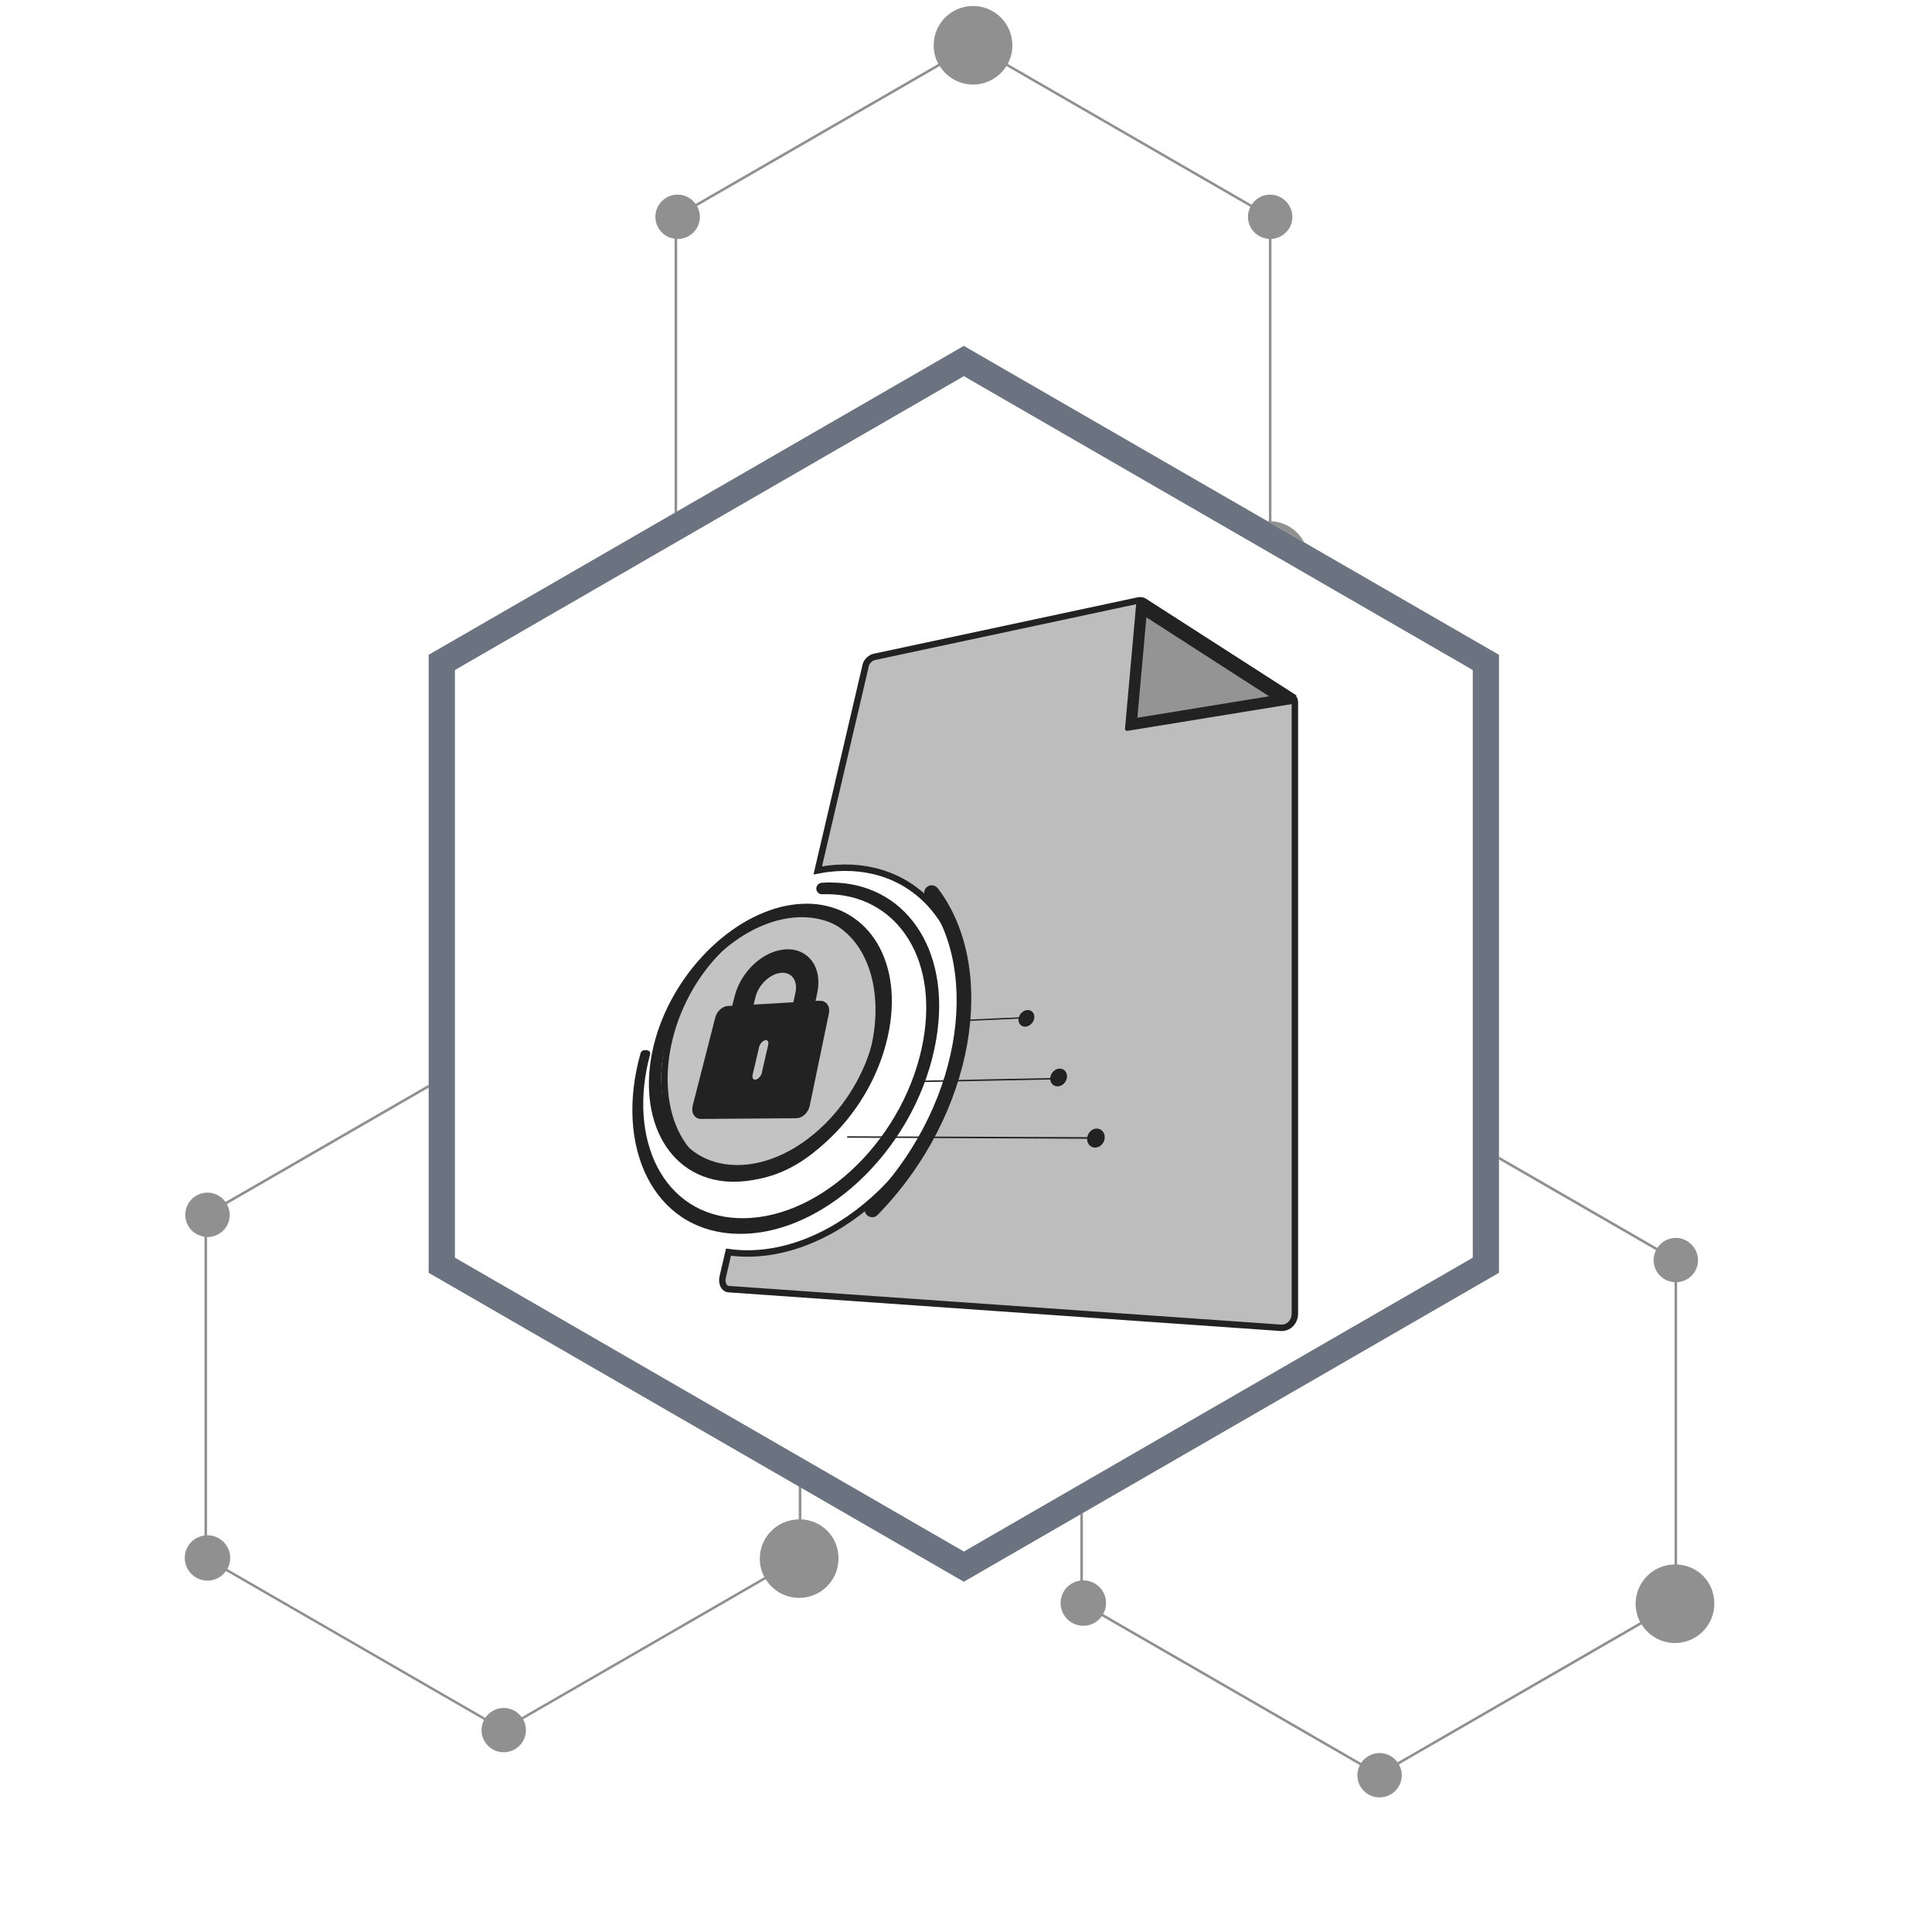
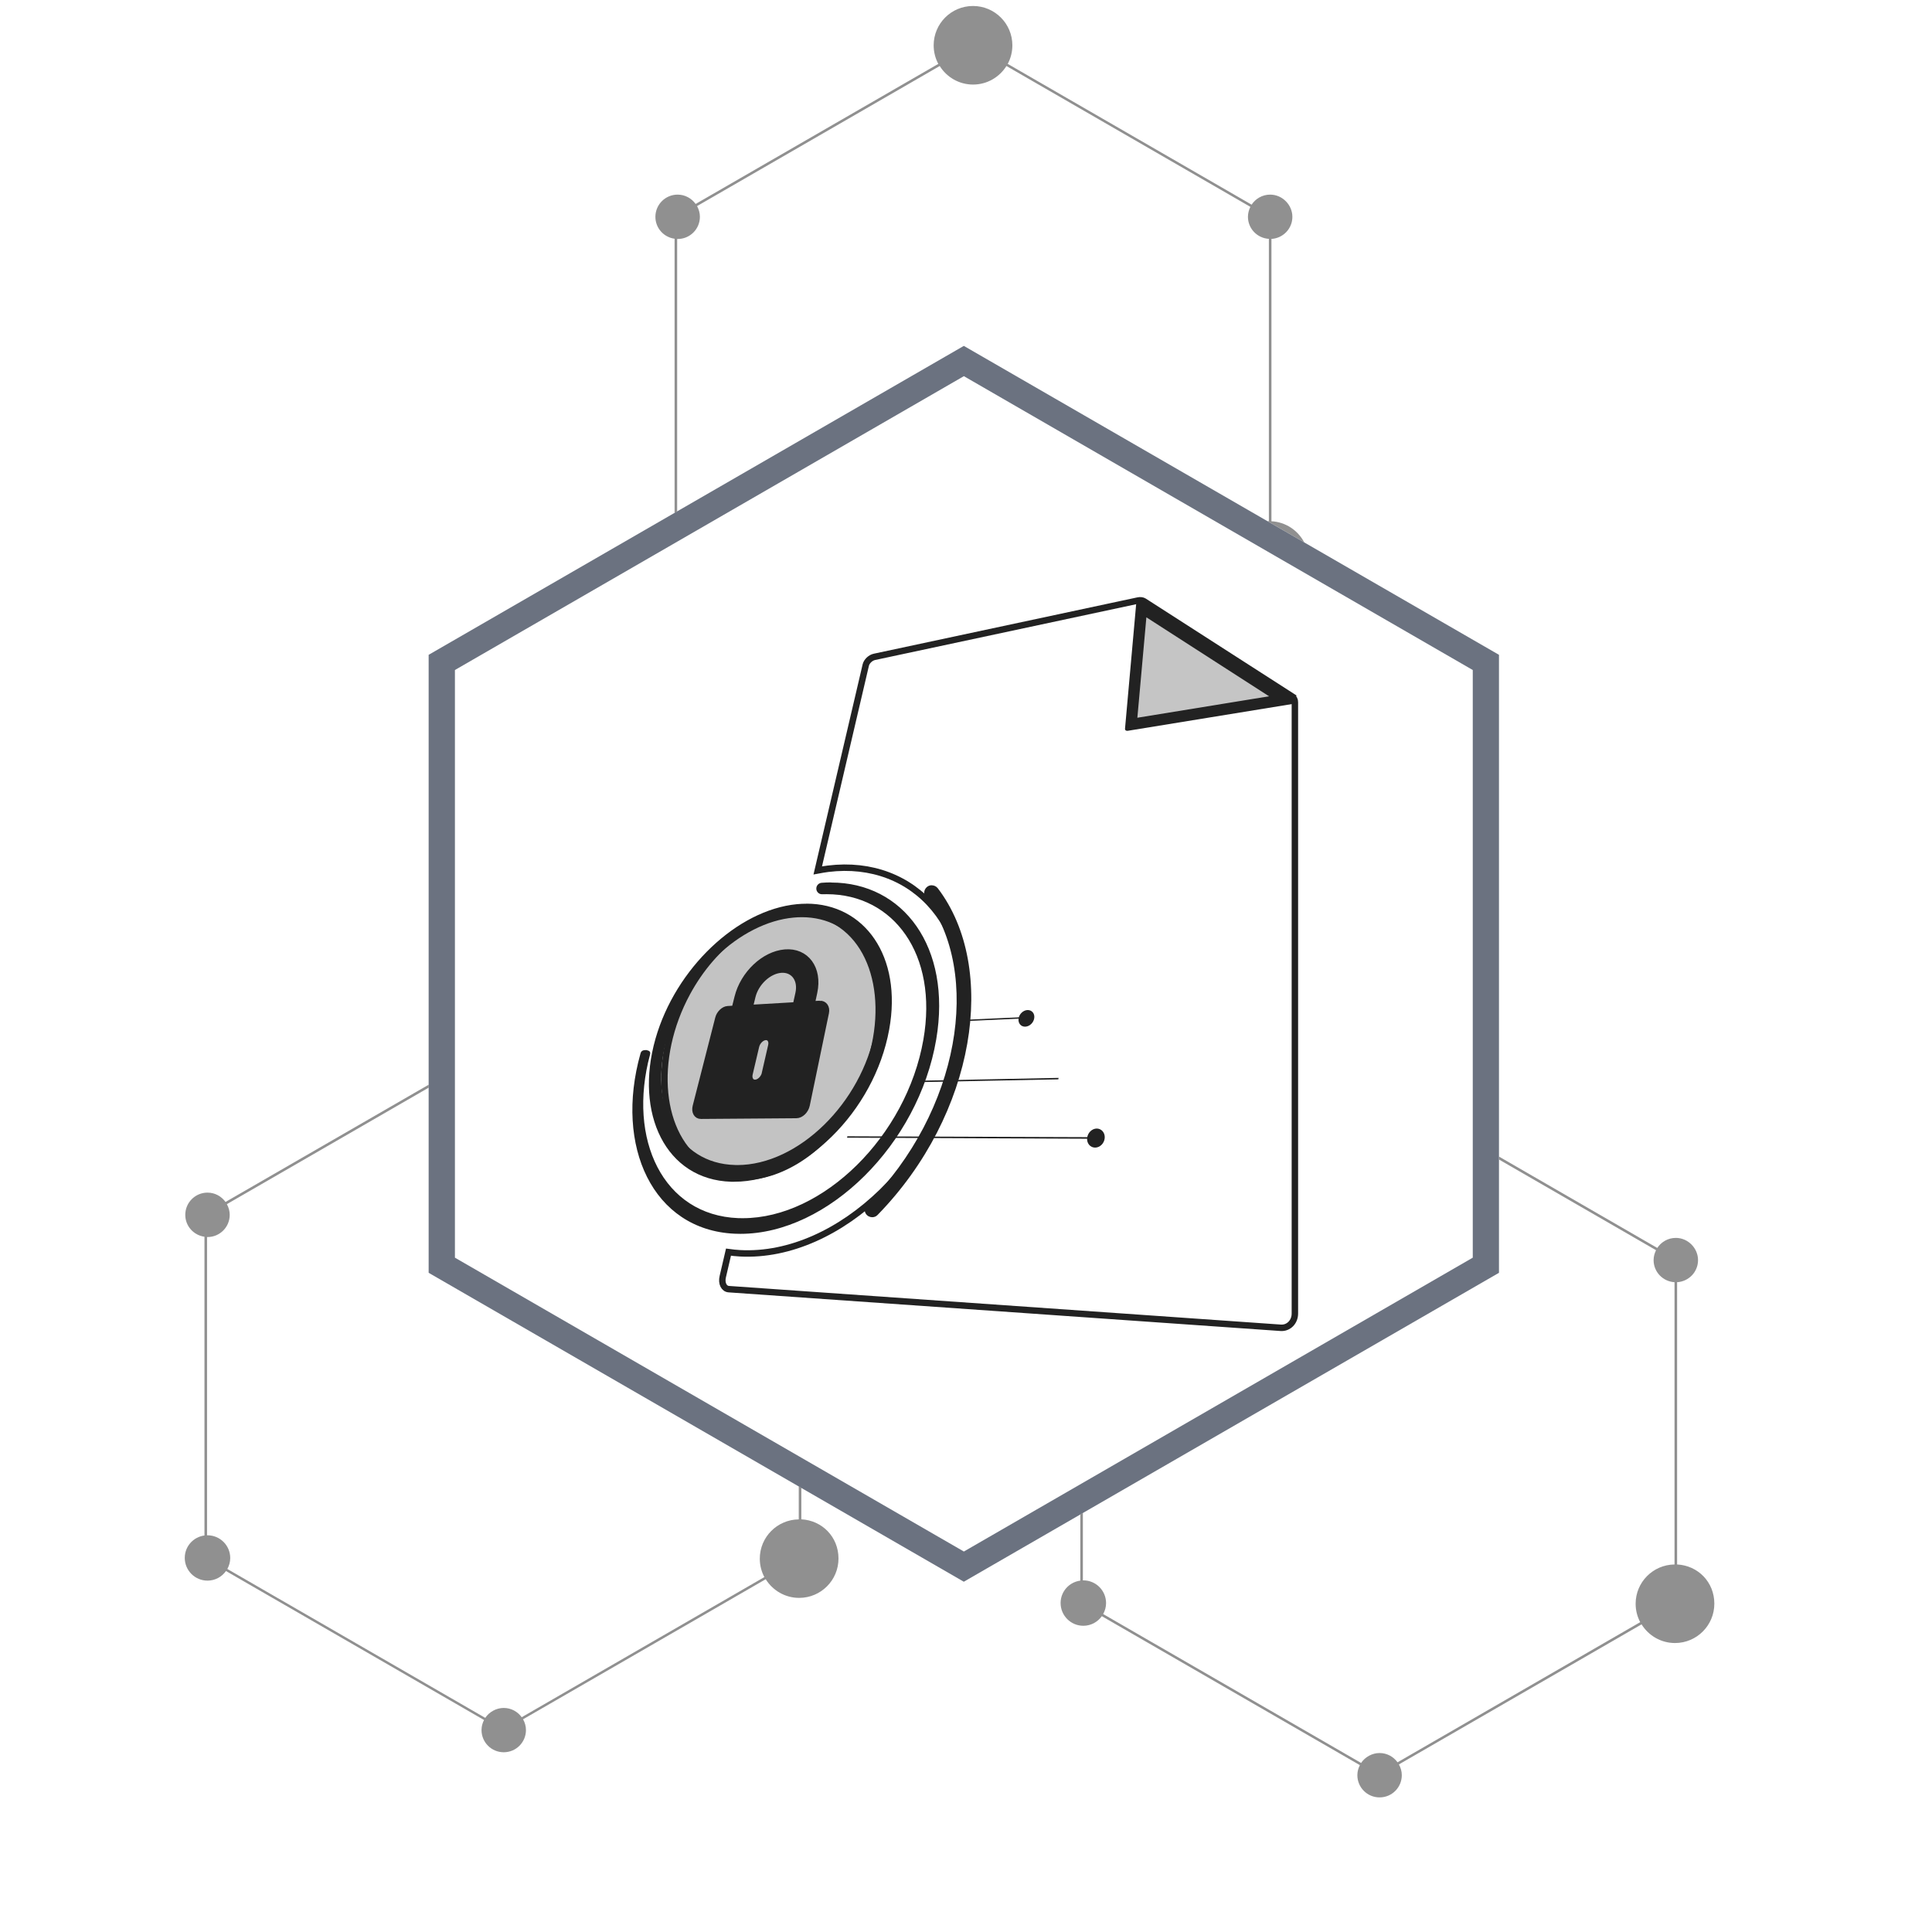
<svg xmlns="http://www.w3.org/2000/svg" viewBox="0 0 300 300">
  <defs>
    <style>
      .cls-1 {
        filter: url(#drop-shadow-1);
      }

      .cls-1, .cls-2, .cls-3, .cls-4, .cls-5, .cls-6 {
        fill: #222;
      }

      .cls-1, .cls-7 {
        stroke: #222;
        stroke-miterlimit: 10;
      }

      .cls-2 {
        mix-blend-mode: multiply;
        opacity: .26;
      }

      .cls-2, .cls-3, .cls-4, .cls-8, .cls-9, .cls-10, .cls-5, .cls-6 {
        stroke-width: 0px;
      }

      .cls-3 {
        opacity: .5;
      }

      .cls-7, .cls-8 {
        fill: none;
      }

      .cls-11 {
        isolation: isolate;
      }

      .cls-12, .cls-5 {
        mix-blend-mode: screen;
        opacity: .27;
      }

      .cls-9 {
        fill: #00d6c9;
      }

      .cls-10 {
        fill: #6b7280;
      }

      .cls-6 {
        opacity: .3;
      }

      .cls-13 {
        clip-path: url(#clippath);
      }
    </style>
    <clipPath id="clippath">
      <path class="cls-7" d="M200.62,108.13l-22.97-14.76c-.24-.15-.58-.2-.94-.12l-40.94,8.75c-.6.13-1.19.69-1.33,1.26l-7.46,31.9c.53-.1,1.07-.19,1.6-.26,13.52-1.66,23.42,9.33,20.89,26.08-2.8,18.57-19.02,34.45-34.56,33.63-.61-.03-1.2-.1-1.79-.18l-.89,3.82c-.24,1.01.18,1.88.94,1.93l85.71,6c1.21.08,2.19-.91,2.19-2.21v-94.95c.01-.35-.16-.66-.47-.86Z" />
    </clipPath>
    <filter id="drop-shadow-1" filterUnits="userSpaceOnUse">
      <feOffset dx="2.34" dy="2.93" />
      <feGaussianBlur result="blur" stdDeviation="1.17" />
      <feFlood flood-color="#222" flood-opacity=".56" />
      <feComposite in2="blur" operator="in" />
      <feComposite in="SourceGraphic" />
    </filter>
  </defs>
  <g class="cls-11">
    <g id="base">
      <rect class="cls-8" x="-.33" y="-.33" width="300" height="300" />
      <path class="cls-3" d="M260.42,242.94v-43.84c1.81-.11,3.25-1.59,3.25-3.43s-1.54-3.45-3.45-3.45c-1.2,0-2.26.62-2.88,1.56l-24.58-14.19v.46l24.39,14.08c-.23.47-.38.98-.38,1.54,0,1.84,1.44,3.32,3.25,3.43v43.83c-3.34.04-6.04,2.75-6.04,6.1,0,1.04.26,2.01.71,2.86l-37.68,21.76c-.63-.87-1.64-1.44-2.79-1.44s-2.25.61-2.87,1.54l-40.05-23.12c.28-.51.45-1.08.45-1.7,0-1.95-1.58-3.53-3.53-3.53-.02,0-.04,0-.07,0v-10.47l-.4.23v10.28c-1.73.23-3.06,1.69-3.06,3.48,0,1.95,1.58,3.53,3.53,3.53,1.19,0,2.23-.59,2.87-1.49l40.07,23.13c-.24.47-.39.99-.39,1.56,0,1.91,1.54,3.45,3.45,3.45s3.45-1.54,3.45-3.45c0-.61-.17-1.17-.45-1.67l37.68-21.75c1.08,1.74,3,2.9,5.19,2.9,3.37,0,6.11-2.73,6.11-6.11s-2.56-5.92-5.77-6.09Z" />
      <path class="cls-3" d="M124.02,235.93c-3.34.04-6.04,2.75-6.04,6.1,0,1.04.26,2.01.71,2.86l-37.68,21.76c-.63-.87-1.64-1.44-2.79-1.44s-2.25.61-2.87,1.54l-40.05-23.12c.28-.51.45-1.08.45-1.7,0-1.95-1.58-3.53-3.53-3.53-.02,0-.04,0-.07,0v-46.31s.04,0,.07,0c1.91,0,3.45-1.54,3.45-3.45,0-.6-.17-1.16-.44-1.66l31.34-18.09v-.46l-31.55,18.21c-.63-.87-1.64-1.45-2.8-1.45-1.9,0-3.45,1.54-3.45,3.45,0,1.75,1.3,3.17,2.98,3.4v46.39c-1.73.23-3.06,1.69-3.06,3.48,0,1.95,1.58,3.53,3.53,3.53,1.19,0,2.23-.59,2.87-1.49l40.07,23.13c-.24.47-.39.99-.39,1.56,0,1.91,1.54,3.45,3.45,3.45s3.45-1.54,3.45-3.45c0-.61-.17-1.17-.45-1.67l37.68-21.75c1.08,1.74,3,2.9,5.19,2.9,3.37,0,6.11-2.73,6.11-6.11s-2.56-5.92-5.77-6.09v-4.9l-.4-.23v5.11Z" />
      <path class="cls-3" d="M105.16,37.11s.04,0,.07,0c1.91,0,3.45-1.54,3.45-3.45,0-.6-.17-1.16-.44-1.66l37.68-21.75c1.08,1.73,2.99,2.88,5.18,2.88s4.1-1.16,5.18-2.88l37.88,21.87c-.23.47-.38.98-.38,1.54,0,1.84,1.44,3.32,3.25,3.43v43.83c-.07,0-.13,0-.2.01l5.69,3.29c-.97-1.86-2.87-3.16-5.09-3.28v-43.84c1.81-.11,3.25-1.59,3.25-3.43s-1.54-3.45-3.45-3.45c-1.2,0-2.26.62-2.88,1.56l-37.87-21.86c.46-.86.72-1.84.72-2.88,0-3.37-2.73-6.11-6.11-6.11s-6.11,2.73-6.11,6.11c0,1.04.26,2.02.72,2.88l-37.68,21.75c-.63-.87-1.64-1.45-2.8-1.45-1.9,0-3.45,1.54-3.45,3.45,0,1.75,1.3,3.17,2.98,3.4v42.58l.4-.23v-42.3Z" />
      <g>
        <g class="cls-13">
-           <path class="cls-6" d="M198.89,206.16l-85.71-6c-.76-.05-1.18-.92-.94-1.93l22.21-94.98c.13-.57.73-1.13,1.33-1.26l40.94-8.75c.36-.08.7-.03.94.12l22.97,14.76c.31.2.48.51.48.86v94.95c-.02,1.3-1,2.3-2.21,2.21Z" />
-         </g>
+           </g>
        <path class="cls-7" d="M200.62,108.13l-22.97-14.76c-.24-.15-.58-.2-.94-.12l-40.94,8.75c-.6.13-1.19.69-1.33,1.26l-7.46,31.9c.53-.1,1.07-.19,1.6-.26,13.52-1.66,23.42,9.33,20.89,26.08-2.8,18.57-19.02,34.45-34.56,33.63-.61-.03-1.2-.1-1.79-.18l-.89,3.82c-.24,1.01.18,1.88.94,1.93l85.71,6c1.21.08,2.19-.91,2.19-2.21v-94.95c.01-.35-.16-.66-.47-.86Z" />
      </g>
      <g>
        <polygon class="cls-2" points="177.26 94.32 199.46 108.61 175.63 112.49 177.26 94.32" />
        <path class="cls-4" d="M178,95.85l19.06,12.27-20.45,3.33,1.4-15.6M176.99,93.17c-.24,0-.53.2-.55.44l-1.75,19.55c-.02.19.12.32.33.32.03,0,.05,0,.08,0l25.55-4.16c.45-.07.67-.55.36-.75l-23.83-15.34c-.05-.03-.11-.05-.18-.05h0Z" />
      </g>
      <g>
        <g>
          <path class="cls-5" d="M115.43,182.75c-2.18,0-4.19-.57-5.97-1.68-7.15-4.47-8.37-16.55-2.73-26.94,4.13-7.61,10.98-12.53,17.45-12.53,2.11,0,4.06.53,5.81,1.58,7.31,4.39,8.61,16.52,2.89,27.04-4.14,7.61-10.98,12.53-17.45,12.53Z" />
-           <path class="cls-4" d="M124.18,142.1h0c2.02,0,3.89.51,5.55,1.51,7.08,4.26,8.3,16.09,2.71,26.37-4.05,7.45-10.72,12.27-17.01,12.27-2.09,0-4.01-.54-5.71-1.6-6.93-4.33-8.08-16.12-2.56-26.28,4.05-7.45,10.73-12.27,17.01-12.27M124.18,141.1c-6.44,0-13.55,4.81-17.89,12.79-5.78,10.63-4.5,22.98,2.9,27.6,1.91,1.19,4.03,1.76,6.24,1.76,6.42,0,13.53-4.78,17.88-12.79,5.85-10.77,4.45-23.19-3.07-27.71-1.86-1.12-3.93-1.65-6.06-1.65h0Z" />
+           <path class="cls-4" d="M124.18,142.1c2.02,0,3.89.51,5.55,1.51,7.08,4.26,8.3,16.09,2.71,26.37-4.05,7.45-10.72,12.27-17.01,12.27-2.09,0-4.01-.54-5.71-1.6-6.93-4.33-8.08-16.12-2.56-26.28,4.05-7.45,10.73-12.27,17.01-12.27M124.18,141.1c-6.44,0-13.55,4.81-17.89,12.79-5.78,10.63-4.5,22.98,2.9,27.6,1.91,1.19,4.03,1.76,6.24,1.76,6.42,0,13.53-4.78,17.88-12.79,5.85-10.77,4.45-23.19-3.07-27.71-1.86-1.12-3.93-1.65-6.06-1.65h0Z" />
        </g>
        <g>
          <g class="cls-12">
            <path class="cls-9" d="M113.57,182.62c-3.81-.12-6.96-1.73-9.1-4.66-2.53-3.47-3.39-8.52-2.42-13.87-.75,4.98.17,9.57,2.63,12.9,2.25,3.03,5.52,4.69,9.46,4.78h.34c9.88,0,20.1-9.91,22.3-21.64,1.07-5.7.05-10.78-2.87-14.3-2.3-2.77-5.64-4.3-9.4-4.3-.44,0-.88.02-1.33.06-1.82.17-3.65.67-5.44,1.46,2-.96,4.06-1.58,6.09-1.78.47-.05.95-.07,1.41-.07,3.65,0,6.88,1.47,9.11,4.13,2.91,3.48,3.92,8.59,2.87,14.39-2.26,12.41-12.88,22.9-23.2,22.9-.15,0-.3,0-.45,0Z" />
          </g>
          <path class="cls-4" d="M125.24,140.33c-.49,0-.99.02-1.5.07-9.27.9-18.83,9.97-21.95,20.87-3.32,11.63,1.6,21.92,11.74,22.23.16,0,.32,0,.48,0,10.66,0,21.74-10.86,24.06-23.62,2.08-11.43-3.86-19.56-12.84-19.56h0ZM114.48,180.9c-.1,0-.21,0-.32,0-9.03-.21-13.51-9.29-10.6-19.69,2.75-9.81,11.36-17.97,19.69-18.73.42-.04.84-.06,1.25-.06,8.06,0,13.33,7.35,11.41,17.56-2.13,11.32-11.98,20.93-21.44,20.93h0Z" />
        </g>
        <path class="cls-4" d="M129.04,137.02c-.48,0-.97.02-1.46.06-.38.03-.71.31-.8.69-.13.55.28,1.09.85,1.09.01,0,.02,0,.04,0,.23,0,.47-.01.7-.01,10.37,0,17.34,9.33,15.01,22.6-2.62,14.96-15.56,27.71-28.04,27.71-.24,0-.48,0-.72-.01-11.62-.46-17.24-12.18-13.68-25.41.1-.43-.07-.58-.55-.68-.06,0-.12,0-.17,0-.57,0-.7.29-.77.55-4.05,14.41,1.93,27.37,14.61,27.96.31.01.61.02.92.02,13.58,0,27.64-13.91,30.4-30.2,2.43-14.36-5.15-24.35-16.32-24.35h0Z" />
        <path class="cls-4" d="M144.67,137.46c-.28,0-.56.1-.79.32-.46.44-.5,1.15-.11,1.66,8.78,11.67,5.32,33.09-9.17,47.64-.37.37-.44.94-.16,1.38.23.36.61.55,1,.55.3,0,.59-.11.82-.34,15.28-15.65,18.76-38.38,9.37-50.73-.24-.31-.59-.47-.94-.47h0Z" />
        <polygon class="cls-4" points="159.41 157.91 148.55 158.41 148.52 158.62 159.38 158.12 159.41 157.91 159.41 157.91" />
        <polygon class="cls-4" points="164.37 167.37 141.93 167.83 141.89 168.05 164.34 167.6 164.37 167.37 164.37 167.37" />
        <polygon class="cls-4" points="131.58 176.44 131.53 176.66 170.17 176.83 170.19 176.58 131.58 176.44 131.58 176.44" />
        <path class="cls-4" d="M159.6,156.84s-.04,0-.06,0c-.67.03-1.29.63-1.38,1.34-.09.69.35,1.24,1,1.24.02,0,.03,0,.05,0,.68-.03,1.3-.63,1.39-1.35.09-.69-.36-1.23-1.01-1.23h0Z" />
-         <path class="cls-4" d="M164.56,165.93s-.02,0-.03,0c-.71.02-1.35.64-1.44,1.4-.09.75.41,1.36,1.12,1.36,0,0,.01,0,.02,0,.72-.01,1.37-.65,1.45-1.41.08-.75-.42-1.35-1.12-1.35h0Z" />
        <path class="cls-4" d="M170.31,175.24c-.75,0-1.42.66-1.5,1.47-.08.82.47,1.48,1.23,1.49,0,0,0,0,0,0,.76,0,1.43-.66,1.5-1.48.07-.82-.49-1.48-1.24-1.48h0Z" />
        <path class="cls-1" d="M124.95,152.96l-1.28.07.4-1.86c.8-3.71-1.26-6.45-4.51-6.18s-6.46,3.34-7.35,6.93l-.45,1.8-1.08.06c-.62.04-1.28.67-1.47,1.41l-3.5,13.68c-.21.81.15,1.46.79,1.45l14.81-.11c.7,0,1.42-.7,1.6-1.55l2.98-14.36c.16-.78-.26-1.37-.94-1.34ZM116.46,163.73c-.18.81-.88,1.48-1.55,1.49s-1.05-.63-.86-1.43l1-4.25c.18-.78.86-1.43,1.51-1.46s1.05.58.87,1.36l-.98,4.28ZM121.25,153.18l-7.21.42.44-1.81c.53-2.16,2.52-4.02,4.47-4.16s3.2,1.51,2.71,3.71l-.41,1.85Z" />
      </g>
    </g>
    <g id="cornice">
      <path class="cls-10" d="M228.69,195.29l-79.02,45.63-79.03-45.63v-91.25l79.03-45.63,79.02,45.63v91.25ZM232.76,197.64v-95.96l-83.1-47.97-83.1,47.97v95.96l83.1,47.97,83.1-47.97h0Z" />
    </g>
  </g>
</svg>